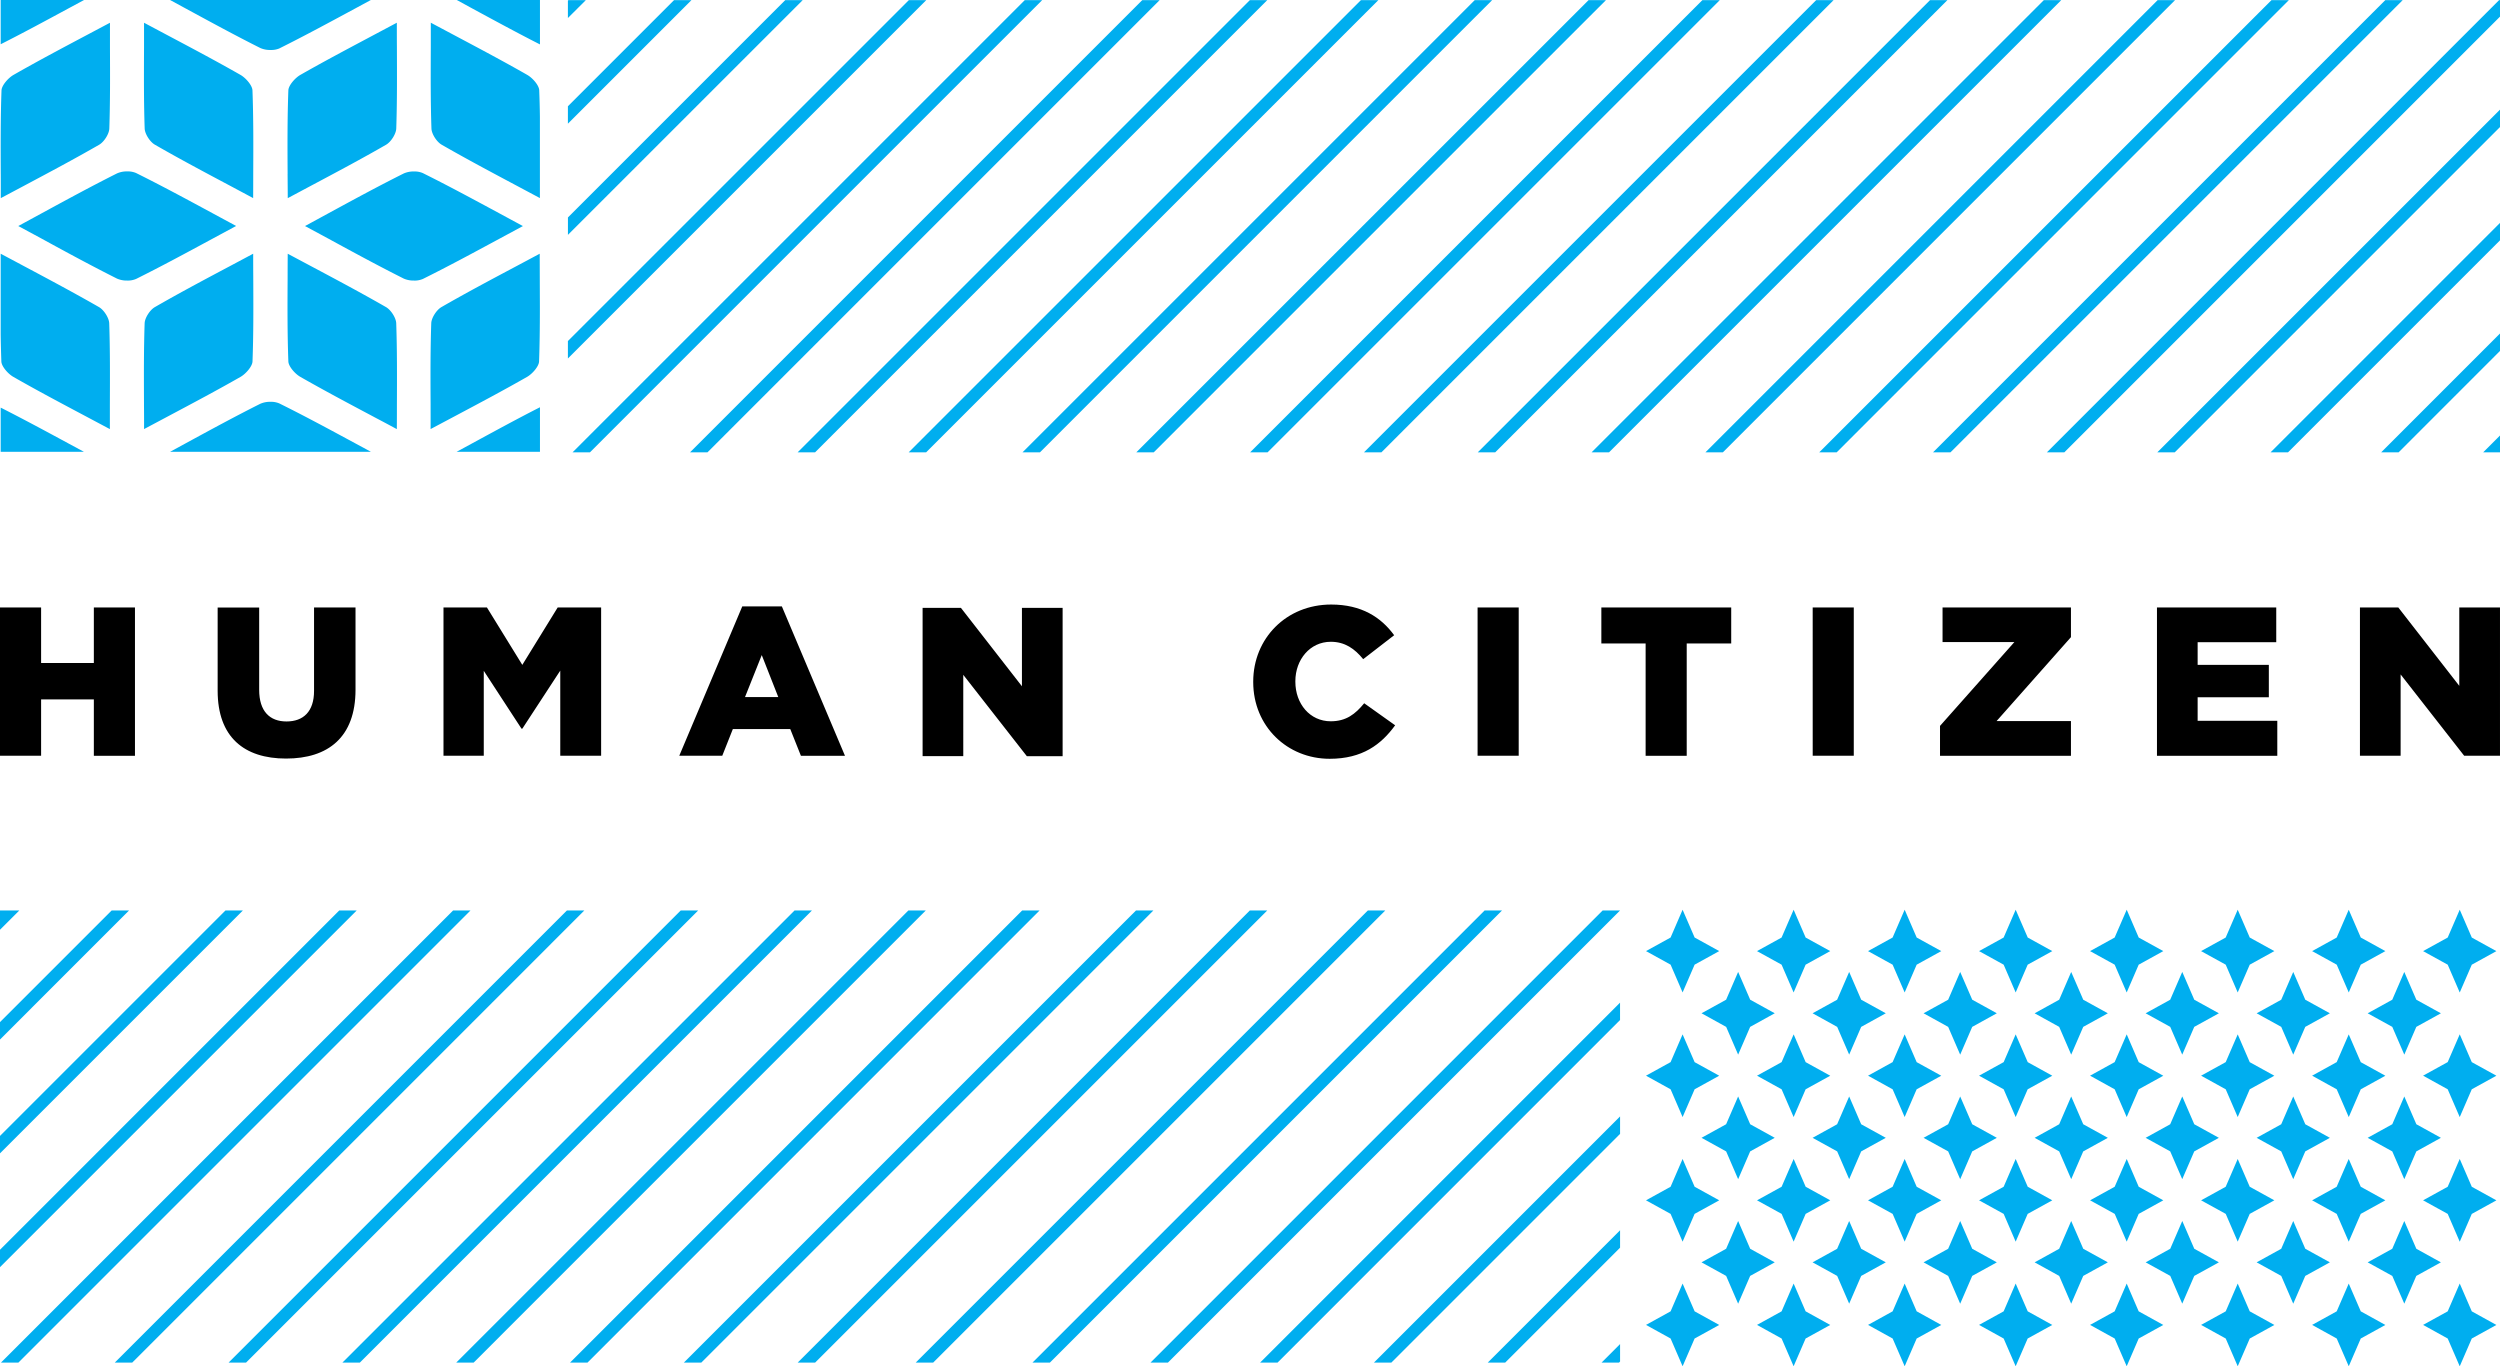
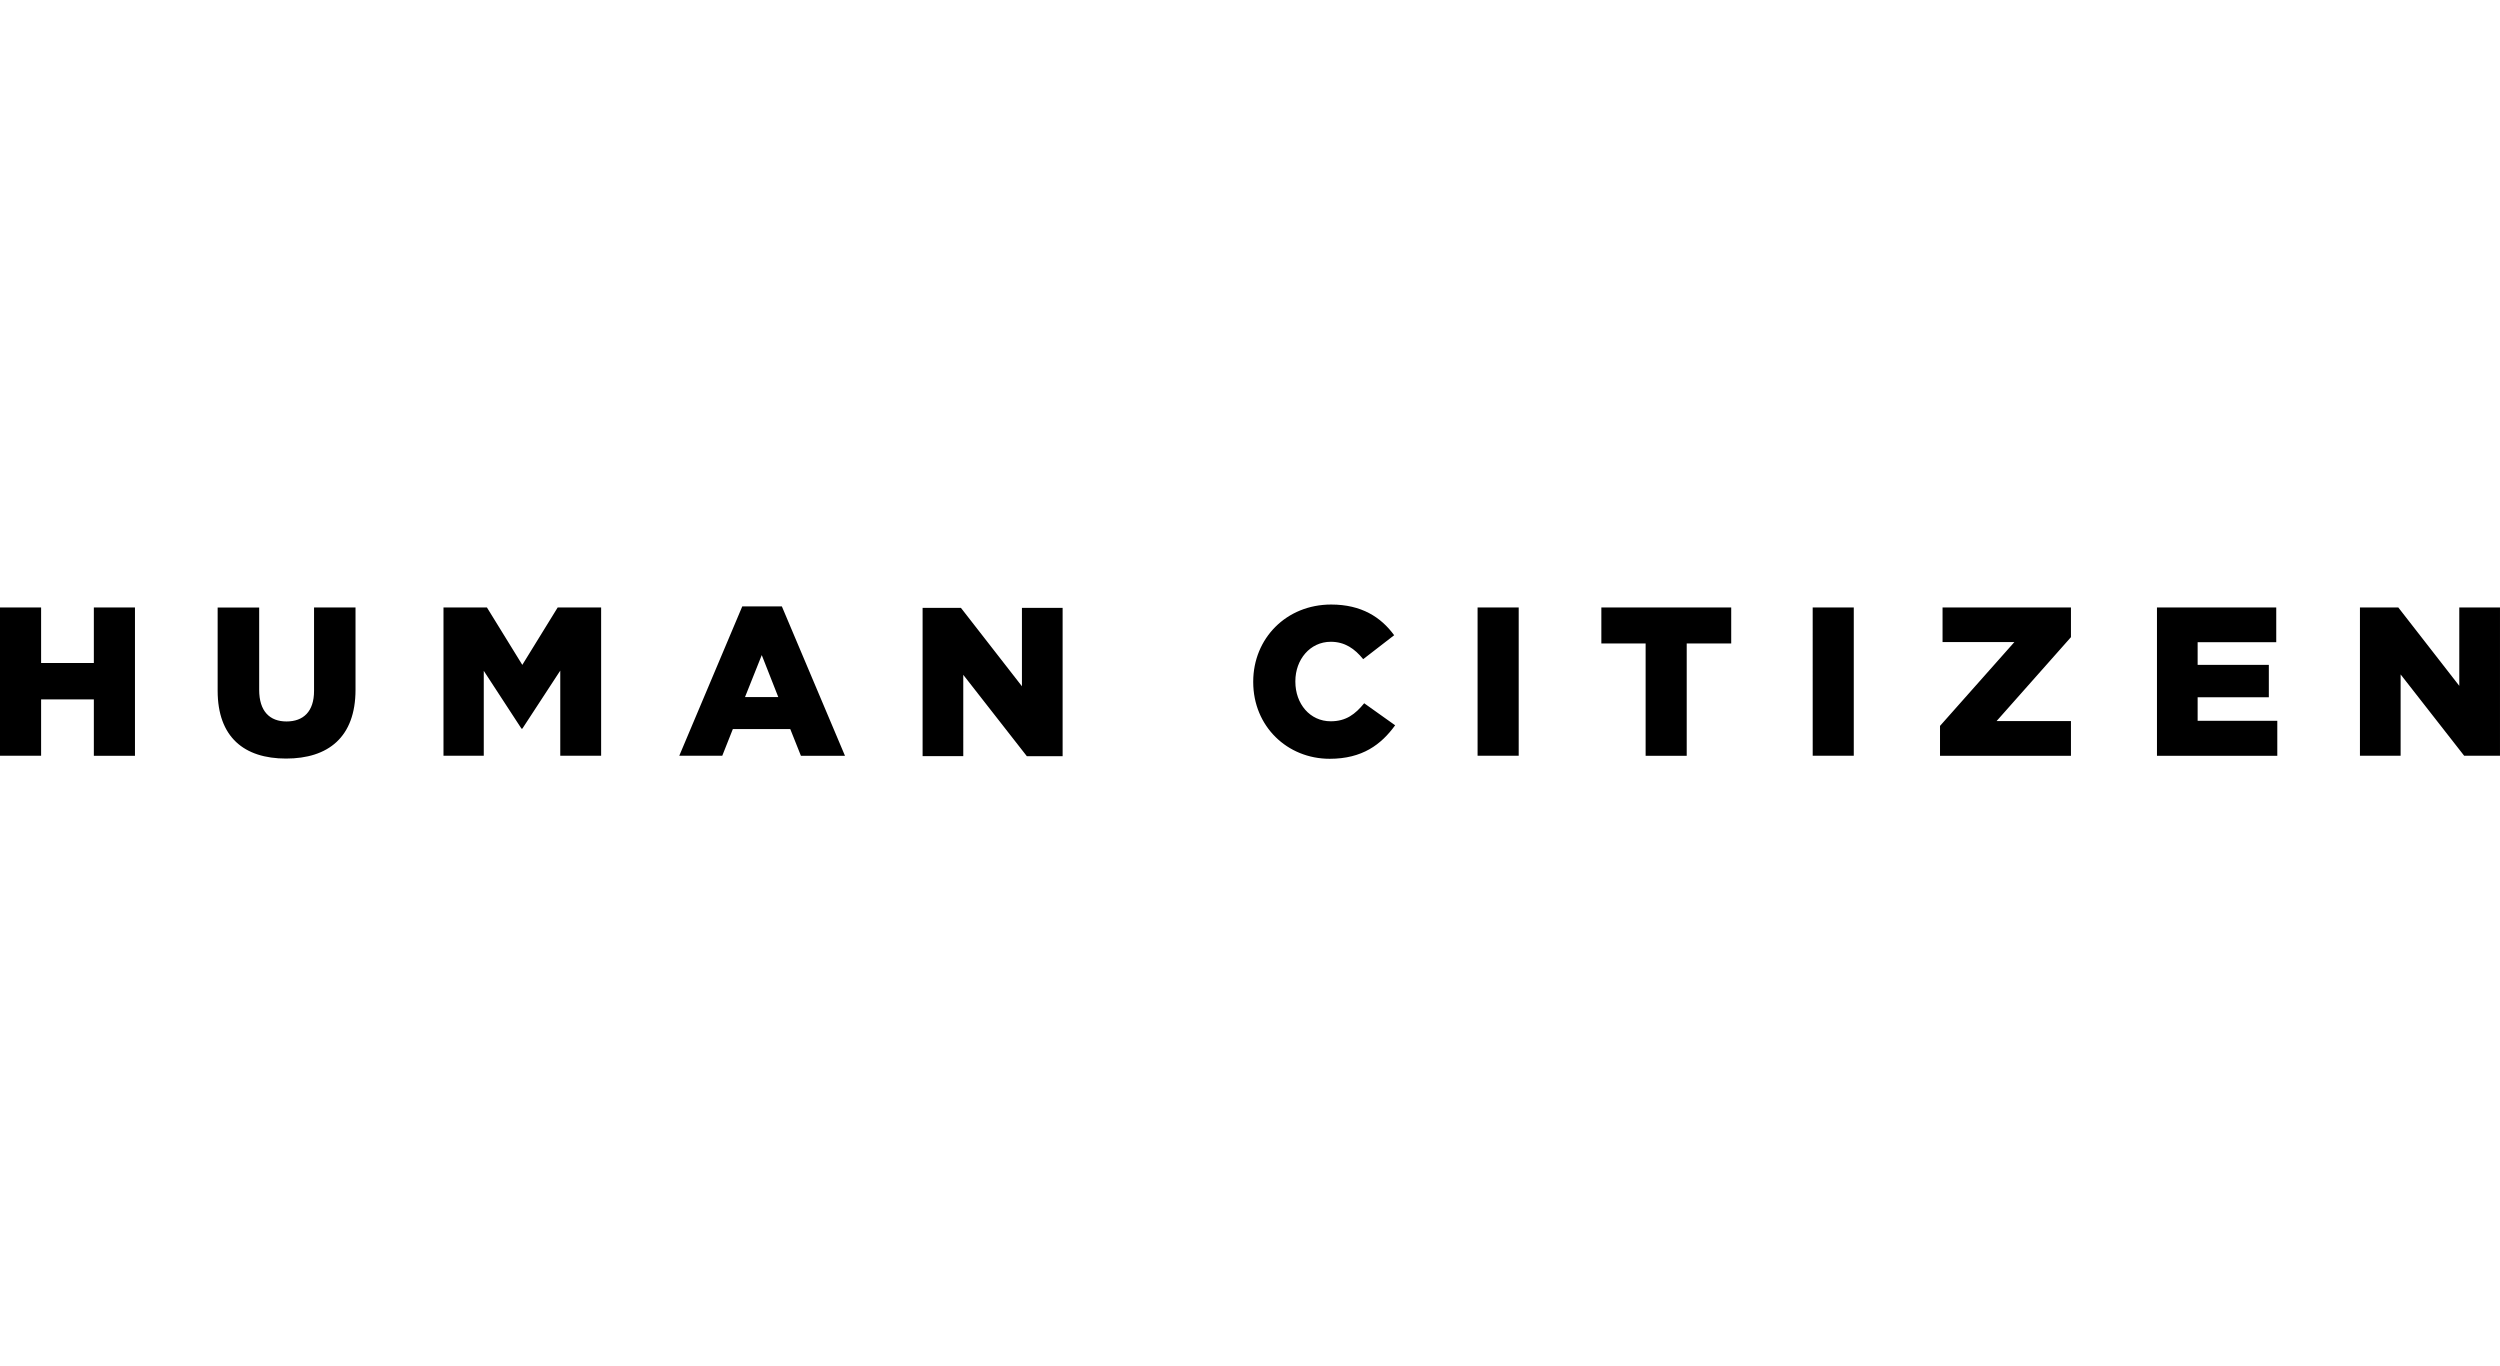
<svg xmlns="http://www.w3.org/2000/svg" id="Layer_1" data-name="Layer 1" viewBox="0 0 1547.8 845.88">
  <defs>
    <style>.cls-1{fill:#00aeef;}</style>
  </defs>
-   <path class="cls-1" d="M1034.3 580.44l-15.23 8.4 15.23 8.4 7.43 17.2 7.44-17.2 15.23-8.4-15.22-8.4-7.45-17.2-7.43 17.2zM1034.3 674.4l7.43 17.2 7.44-17.2 15.23-8.4-15.22-8.4-7.45-17.2-7.43 17.18-15.23 8.4 15.23 8.43zM1034.3 751.54l7.43 17.2 7.44-17.2 15.23-8.4-15.22-8.4-7.45-17.2-7.43 17.2-15.23 8.4 15.23 8.4zM1049.18 811.88l-7.45-17.2-7.43 17.2-15.23 8.4 15.23 8.42 7.43 17.18 7.44-17.18 15.23-8.4-15.22-8.42zM1110.47 563.25l-7.45 17.2-15.23 8.4 15.23 8.4 7.44 17.2 7.44-17.2 15.23-8.4-15.22-8.4-7.43-17.2zM1110.47 691.6l7.44-17.2 15.23-8.4-15.22-8.4-7.43-17.2-7.45 17.18-15.23 8.4 15.23 8.43 7.44 17.2zM1110.47 768.74l7.44-17.2 15.23-8.4-15.22-8.4-7.43-17.2-7.45 17.2-15.23 8.4 15.23 8.4 7.44 17.2zM1117.9 811.88l-7.43-17.2-7.45 17.2-15.23 8.4 15.23 8.42 7.44 17.18 7.44-17.18 15.23-8.4-15.22-8.42zM1068.7 635.76l7.42 17.18 7.44-17.18 15.22-8.42-15.2-8.4-7.46-17.2-7.44 17.2-15.23 8.4 15.24 8.42zM1068.7 712.86l7.42 17.2 7.44-17.2 15.22-8.42-15.2-8.4-7.46-17.2-7.44 17.2-15.23 8.4 15.24 8.42zM1076.12 807.14l7.44-17.2 15.22-8.4-15.2-8.4-7.46-17.2-7.44 17.2-15.23 8.4 15.24 8.4 7.42 17.2zM1179.2 563.25l-7.45 17.2-15.22 8.4 15.23 8.4 7.45 17.2 7.44-17.2 15.23-8.4-15.22-8.4-7.44-17.2zM1179.2 691.6l7.44-17.2 15.23-8.4-15.22-8.4-7.44-17.2-7.45 17.18-15.22 8.4 15.23 8.43 7.45 17.2zM1179.2 768.74l7.44-17.2 15.23-8.4-15.22-8.4-7.44-17.2-7.45 17.2-15.22 8.4 15.23 8.4 7.45 17.2zM1186.65 811.88l-7.44-17.2-7.45 17.2-15.22 8.4 15.23 8.42 7.45 17.18 7.44-17.18 15.23-8.4-15.22-8.42zM1144.86 652.94l7.44-17.18 15.23-8.42-15.23-8.4-7.44-17.2-7.45 17.2-15.2 8.4 15.22 8.42 7.44 17.18zM1144.86 730.05l7.44-17.2 15.23-8.4-15.23-8.4-7.44-17.2-7.45 17.2-15.2 8.4 15.22 8.4 7.44 17.2zM1144.86 807.14l7.44-17.2 15.23-8.4-15.23-8.4-7.44-17.2-7.45 17.2-15.2 8.4 15.22 8.4 7.44 17.2zM1247.94 563.25l-7.44 17.2-15.23 8.4 15.23 8.4 7.44 17.2 7.44-17.2 15.23-8.4-15.2-8.4-7.46-17.2zM1247.94 691.6l7.44-17.2 15.23-8.4-15.2-8.4-7.46-17.2-7.44 17.18-15.23 8.4 15.23 8.43 7.44 17.2zM1247.94 768.74l7.44-17.2 15.23-8.4-15.2-8.4-7.46-17.2-7.44 17.2-15.23 8.4 15.23 8.4 7.44 17.2zM1255.4 811.88l-7.46-17.2-7.44 17.2-15.23 8.4 15.23 8.42 7.44 17.18 7.44-17.18 15.23-8.4-15.2-8.42zM1213.6 652.94l7.44-17.18 15.23-8.42-15.22-8.4-7.46-17.2-7.44 17.2-15.23 8.4 15.23 8.42 7.43 17.18zM1213.6 730.05l7.44-17.2 15.23-8.4-15.22-8.4-7.46-17.2-7.44 17.2-15.23 8.4 15.23 8.4 7.43 17.2zM1213.6 807.14l7.44-17.2 15.23-8.4-15.22-8.4-7.46-17.2-7.44 17.2-15.23 8.4 15.23 8.4 7.43 17.2zM1316.68 563.25l-7.45 17.2-15.23 8.4 15.24 8.4 7.44 17.2 7.43-17.2 15.23-8.4-15.22-8.4-7.42-17.2zM1316.68 640.4l-7.45 17.18-15.23 8.4 15.24 8.43 7.44 17.2 7.43-17.2 15.23-8.4-15.22-8.4-7.42-17.2zM1316.68 768.74l7.43-17.2 15.23-8.4-15.22-8.4-7.42-17.2-7.45 17.2-15.23 8.4 15.24 8.4 7.44 17.2zM1324.1 811.88l-7.42-17.2-7.45 17.2-15.23 8.4 15.24 8.42 7.44 17.18 7.43-17.18 15.23-8.4-15.22-8.42zM1282.32 601.75l-7.44 17.2-15.2 8.4 15.2 8.4 7.44 17.2 7.45-17.2 15.23-8.4-15.22-8.4-7.46-17.2zM1282.32 730.05l7.45-17.2 15.23-8.4-15.22-8.4-7.46-17.2-7.44 17.2-15.2 8.4 15.2 8.4 7.44 17.2zM1282.32 807.14l7.45-17.2 15.23-8.4-15.22-8.4-7.46-17.2-7.44 17.2-15.2 8.4 15.2 8.4 7.44 17.2zM1385.4 563.25l-7.43 17.2-15.24 8.4 15.25 8.4 7.43 17.2 7.45-17.2 15.23-8.4-15.23-8.4-7.44-17.2zM1385.4 691.6l7.45-17.2 15.23-8.4-15.23-8.4-7.44-17.2-7.43 17.18-15.24 8.4 15.25 8.43 7.43 17.2zM1385.4 768.74l7.45-17.2 15.23-8.4-15.23-8.4-7.44-17.2-7.43 17.2-15.24 8.4 15.25 8.4 7.43 17.2zM1392.85 811.88l-7.44-17.2-7.43 17.2-15.24 8.4 15.25 8.42 7.43 17.18 7.45-17.18 15.23-8.4-15.23-8.42zM1351.07 601.75l-7.45 17.2-15.22 8.4 15.23 8.4 7.44 17.2 7.44-17.2 15.24-8.4-15.23-8.4-7.43-17.2zM1351.07 678.85l-7.45 17.2-15.22 8.4 15.23 8.4 7.44 17.2 7.44-17.2 15.24-8.4-15.23-8.4-7.43-17.2zM1351.07 807.14l7.44-17.2 15.24-8.4-15.23-8.4-7.43-17.2-7.45 17.2-15.22 8.4 15.23 8.4 7.44 17.2zM1454.15 563.25l-7.45 17.2-15.22 8.4 15.23 8.4 7.45 17.2 7.44-17.2 15.22-8.4-15.22-8.4-7.45-17.2zM1454.15 640.4l-7.45 17.18-15.22 8.4 15.23 8.43 7.45 17.2 7.44-17.2 15.22-8.4-15.22-8.4-7.45-17.2zM1454.15 768.74l7.44-17.2 15.22-8.4-15.22-8.4-7.45-17.2-7.45 17.2-15.22 8.4 15.23 8.4 7.45 17.2zM1461.6 811.88l-7.45-17.2-7.45 17.2-15.22 8.4 15.23 8.42 7.45 17.18 7.44-17.18 15.22-8.4-15.22-8.42zM1419.8 601.75l-7.44 17.2-15.23 8.4 15.23 8.4 7.44 17.2 7.44-17.2 15.23-8.4-15.22-8.4-7.45-17.2zM1419.8 730.05l7.44-17.2 15.23-8.4-15.22-8.4-7.45-17.2-7.44 17.2-15.23 8.4 15.23 8.4 7.44 17.2zM1419.8 807.14l7.44-17.2 15.23-8.4-15.22-8.4-7.45-17.2-7.44 17.2-15.23 8.4 15.23 8.4 7.44 17.2zM1530.33 657.6l-7.45-17.2v.02l-.02-.03-7.44 17.18-15.24 8.4 15.24 8.43 7.44 17.2v-.03l.02.02 7.45-17.2 15.23-8.4-15.23-8.4zM1530.33 811.88l-7.45-17.2v.04l-.02-.04-7.44 17.2-15.24 8.4 15.24 8.42 7.44 17.18v-.02l.02.02 7.45-17.18 15.23-8.4-15.23-8.42zM1496 618.95l-7.46-17.2-7.44 17.2-15.23 8.4 15.24 8.4 7.44 17.2 7.44-17.2 15.22-8.4-15.2-8.4zM1481.1 696.04l-15.23 8.4 15.24 8.42 7.44 17.2 7.44-17.2 15.22-8.42-15.2-8.4-7.46-17.2-7.44 17.2zM1488.54 807.14l7.44-17.2 15.22-8.4-15.2-8.4-7.46-17.2-7.44 17.2-15.23 8.4 15.24 8.4 7.44 17.2zM1530.33 580.44l-7.45-17.2v.04l-.02-.03-7.44 17.2-15.24 8.4 15.24 8.4 7.44 17.2v-.04l.02.05 7.45-17.2 15.23-8.4-15.23-8.4zM1522.86 768.74v-.03l.02.04 7.45-17.2 15.23-8.4-15.23-8.4-7.45-17.2v.02l-.02-.03-7.44 17.2-15.24 8.4 15.24 8.4 7.44 17.2z" />
  <path d="M25.45 433.02H58.1v34.9h25.46V376.1H58.1v34.36H25.45V376.1H0v91.8h25.45v-34.88zM134.75 376.1v51.54c0 28.73 16.4 42 42.36 42s43-13.12 43-42.63v-50.9h-25.68v51.66c0 12.85-6.68 18.9-17.05 18.9s-16.92-6.3-16.92-19.55v-51h-25.7zM372.17 467.9v-91.8h-26.9l-21.9 35.54-21.9-35.54h-26.9v91.8h24.94v-52.58l23.35 35.8h.53l23.48-35.94v52.73h25.3zM459.55 375.44l-39 92.46h26.62l6.55-16.52h35.55l6.6 16.56h27.28l-39.08-92.5h-24.52zm1.7 56.13l10.37-26 10.23 26h-20.6zM632.72 424.9l-37.78-48.55H571.2v91.8h25.18V417.8l39.35 50.36h22.16v-91.8H632.7v48.53zM823.9 397.34c8.8 0 14.83 4.33 20.08 10.76l19.17-14.82c-8.13-11.14-20.2-19-39-19-27.8 0-48.26 21-48.26 47.74v.26c0 27.42 21.1 47.5 47.33 47.5 20.2 0 31.88-8.8 40.54-20.74L844.6 435.4c-5.5 6.7-11.14 11.16-20.72 11.16-12.85 0-21.9-10.77-21.9-24.54v-.28c0-13.37 9.07-24.4 21.92-24.4zM914.8 376.1h25.46v91.8H914.8zM991.42 398.4h27.42v69.52h25.44V398.4h27.55v-22.3h-80.4v22.3zM1122.27 376.1h25.44v91.8h-25.43zM1202.68 397.5h44.48l-46.06 51.92v18.5h81.07v-21.5h-46.04l46.04-51.95V376.1h-79.5v21.4zM1409.27 397.6v-21.5h-73.85v91.82h74.5v-21.65h-49.32V431.7h44.08v-20.06h-44.08V397.6h48.67zM1522.6 424.63l-37.76-48.53h-23.75v91.8h25.18v-50.35l39.35 50.36h22.17v-91.8h-25.2v48.53z" />
-   <path class="cls-1" d="M1406.3.1l-279.96 279.94h10.8L1417.06.1h-10.78zM1335.82.1l-279.94 279.94h10.8L1346.6.1h-10.78zM1265.36.1L985.4 280.03h10.8L1276.14.1h-10.78zM1194.9.1L914.93 280.03h10.8L1205.66.1h-10.78zM1124.42.1L844.48 280.03h10.8L1135.2.1h-10.78zM1053.96.1L774 280.03h10.8L1064.74.1h-10.78zM983.5.1L703.53 280.03h10.8L994.26.1H983.5zM913.02.1L633.08 280.03h10.8L923.8.1h-10.78zM842.56.1L562.6 280.03h10.8L853.34.1h-10.78zM773.8.1L493.85 280.03h10.8L784.57.1H773.8zM707.18.1L427.23 280.03h10.8L717.95.1h-10.78zM634.44.1L354.5 280.03h10.78L645.22.1h-10.78zM351 563.68L71.05 843.62h10.8l279.93-279.94H351zM421.46 563.68L141.52 843.62h10.8l279.93-279.94h-10.8zM491.93 563.68L211.98 843.62h10.8L502.7 563.68h-10.77zM562.4 563.68L282.45 843.62h10.8l279.93-279.94H562.4zM632.86 563.68L352.92 843.62h10.8l279.92-279.94h-10.78zM703.33 563.68L423.38 843.62h10.8L714.1 563.68h-10.77zM773.8 563.68L493.85 843.62h10.8l279.93-279.94H773.8zM846.88 563.68L566.93 843.62h10.8l279.93-279.94h-10.78zM919.16 563.68L639.22 843.62H650l279.94-279.94h-10.78zM428.1.1h-10.8l-65.7 65.7v10.78L428.1.08zM362.67.1H351.9l-.3.28v10.78L362.68.1zM1547.22.1l-279.94 279.94h10.8L1547.8 10.3V.1h-.58zM1335.64 280.04h10.8L1547.8 78.66V67.88l-212.16 212.16zM1405.76 280.04h10.8L1547.8 148.8V138l-142.04 142.04zM1474.24 280.04h10.8l62.76-62.77v-10.8l-73.56 73.57zM1537.4 280.04h10.4v-10.4l-10.4 10.4zM1476.76.1L1196.8 280.03h10.8L1487.54.1h-10.78zM280.53 563.68L.58 843.62h10.8L291.3 563.68h-10.77zM220.85 563.68h-10.8L0 773.74v10.78l220.85-220.84zM150.38 563.68H139.6L0 703.28v10.78l150.38-150.38zM79.9 563.68H69.14L0 632.8v10.8l79.9-79.92zM11.96 563.68H0v11.95l11.96-11.95zM712.3 843.62h10.78l279.94-279.94h-10.78L712.3 843.62zM780.15 843.62h10.8L1003 631.52v-10.77L780.15 843.62zM850.6 843.62h10.8L1003.02 702v-10.8l-152.4 152.42zM921.08 843.62h10.8l71.14-71.16v-10.78l-81.94 81.94zM991.55 843.62h10.8l.67-.7v-10.78l-11.47 11.48zM282.7 279.72l8.9-4.83c14.73-8 28.7-15.63 42.7-22.75v27.57h-51.6zM78.78 173.7a15.07 15.07 0 0 1-6.32-1.2c-15.38-7.73-30.7-16-46.9-24.88l-14.24-7.68 13.86-7.54c16.34-8.88 31.78-17.28 47.3-25.06a15 15 0 0 1 6.3-1.22 13 13 0 0 1 5.46 1c15.46 7.66 30.9 16 47.26 24.84 4.75 2.57 9.6 5.2 14.63 7.9l-.13.07h.15l-14.84 8c-16.27 8.8-31.65 17.1-47 24.74a13.08 13.08 0 0 1-5.52 1.04zM53.8 258.1c-16.68-8.86-31.1-16.5-45.52-24.76-3.34-1.9-7.33-6.5-7.44-9.53-.2-5.56-.34-11.15-.42-16.8v-49.93c4.87 2.6 9.6 5.1 14.2 7.57 16.4 8.72 31.87 17 46.7 25.5 3.05 1.77 6.18 6.72 6.3 10 .55 16.28.47 32.86.4 50.42v15.1L53.8 258.1zM.42 279.72v-27.36c13.84 7 27.76 14.5 42.38 22.42l9.14 4.93H.42zM.47 107.74C.4 89.74.32 72.67.94 55.9c.13-3 4.1-7.62 7.44-9.53 14.6-8.34 29.2-16.1 46.1-25.06l13.6-7.22v15c.08 17.6.15 34.22-.4 50.53-.12 3.3-3.25 8.24-6.3 10-15 8.63-30.6 16.94-47.14 25.74L.48 122.67q.03-7.66 0-14.93zM.42 0h51.63l-9.17 4.94C28.22 12.87 14.28 20.4.42 27.4V0zM178.07 107.7c-.1-18-.17-35 .46-51.8.12-3 4.1-7.62 7.43-9.53 14.56-8.32 29.12-16 46-25l13.73-7.3c0 5.14 0 10.1.04 15 .07 17.6.15 34.23-.4 50.54-.13 3.3-3.26 8.24-6.3 10-14.95 8.62-30.56 16.92-47.08 25.7l-13.8 7.37c0-5.13-.07-10.1-.1-14.98zM143.04 115.32c-16.56-8.8-32.2-17.12-47.15-25.74-3.08-1.76-6.2-6.7-6.32-10-.55-16.26-.48-32.85-.4-50.4v-15.1l13.8 7.34c16.82 8.92 31.34 16.63 45.9 24.94 3.33 1.9 7.3 6.5 7.43 9.55.63 16.76.56 33.8.48 51.83q0 7.28-.05 14.9zM167.5 30.94a15.07 15.07 0 0 1-6.35-1.22c-15.56-7.8-31-16.23-47.45-25.15L105.3 0H229.6l-9.22 5c-16.43 8.87-31.94 17.26-47.47 25a13.1 13.1 0 0 1-5.44.94zM231.4 258.06c-16.65-8.84-31-16.48-45.43-24.72-3.35-1.9-7.32-6.5-7.44-9.53-.63-16.74-.56-33.76-.46-51.78q0-7.3.06-14.94l14.18 7.56c16.4 8.72 31.9 17 46.7 25.5 3.06 1.77 6.2 6.72 6.3 10 .56 16.3.5 32.93.42 50.53 0 4.87 0 9.85-.05 15-4.9-2.65-9.65-5.17-14.27-7.6zM89.15 250.55c-.08-17.56-.15-34.14.4-50.4.1-3.3 3.24-8.24 6.3-10 14.85-8.57 30.36-16.82 46.8-25.55l14.1-7.52q0 7.62.05 14.9c.08 18 .16 35.07-.47 51.84-.13 3-4.1 7.62-7.44 9.53-14.4 8.22-28.76 15.85-45.38 24.68l-14.32 7.62c.03-5.18 0-10.2-.05-15.1zM105.3 279.72l9.07-4.93c16.16-8.8 31.43-17.1 46.78-24.8a15 15 0 0 1 6.33-1.22 13 13 0 0 1 5.46 1c15.55 7.7 31.08 16.1 47.55 25l9.12 4.93H105.3zM256.3 173.7a15.07 15.07 0 0 1-6.3-1.2c-15.37-7.72-30.68-16-46.88-24.85l-14.28-7.7 13.9-7.57c16.33-8.88 31.76-17.27 47.26-25a15 15 0 0 1 6.3-1.22 13.06 13.06 0 0 1 5.48 1c15.5 7.7 31 16.08 47.45 24.95l14.52 7.85-14.73 7.94c-16.34 8.82-31.8 17.16-47.24 24.82a13.08 13.08 0 0 1-5.47 1zM266.6 250.6c-.1-17.57-.16-34.18.4-50.47.1-3.28 3.23-8.23 6.3-10 14.8-8.54 30.28-16.77 46.67-25.48l14.18-7.57c0 5.16.1 32.6.1 32.6 0 14.16-.15 24.37-.5 34.14-.13 3-4.1 7.62-7.45 9.53-14.47 8.27-28.92 15.94-45.64 24.82l-14.06 7.47c.03-5.15 0-10.14 0-15.03zM320.48 115.28c-16.52-8.8-32.13-17.1-47.06-25.7-3.07-1.76-6.2-6.7-6.3-10-.55-16.3-.48-32.92-.4-50.52v-15l13.53 7.2c16.92 9 31.53 16.74 46.16 25.1 3.35 1.9 7.32 6.48 7.43 9.53q.32 8.13.42 16.34v50.4zM334.3 27.5c-14.3-7.27-28.42-14.95-43.27-23L282.83 0h51.47v27.5zM573.46.1h-10.78L351.6 211.15v10.8L573.47.08zM496.94.1h-10.8L351.62 134.63v10.78L496.95.1z" />
</svg>